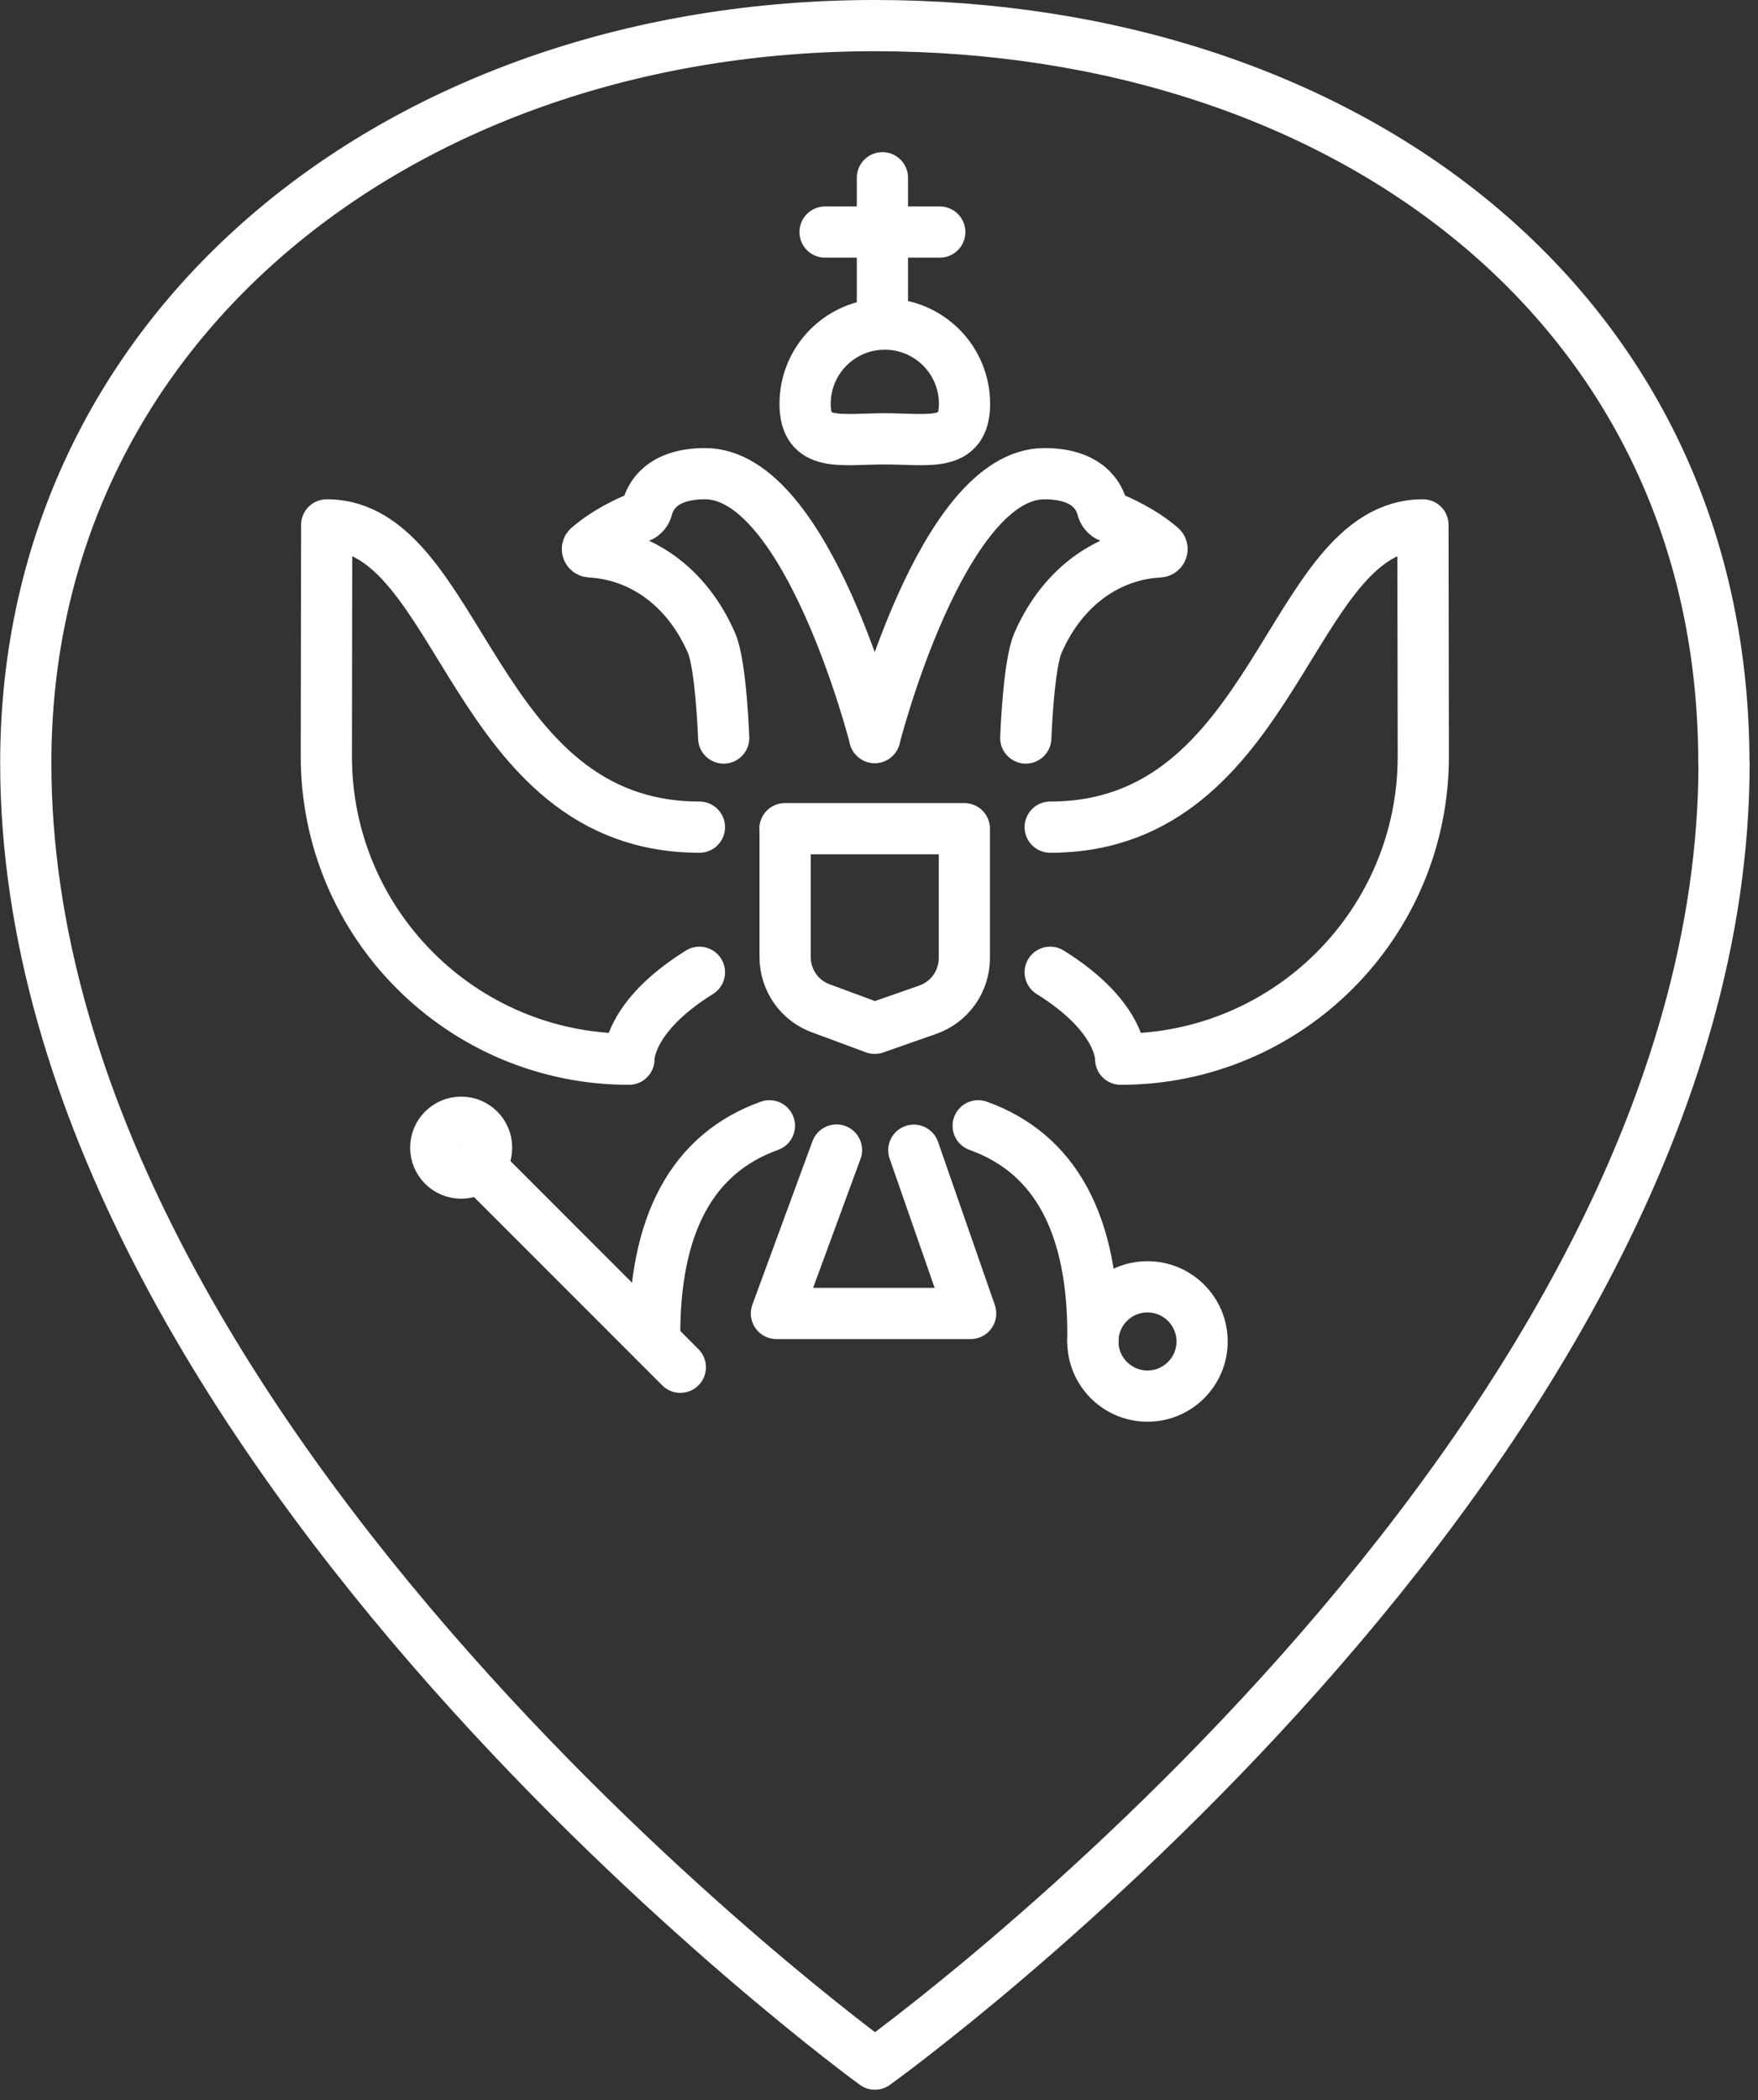
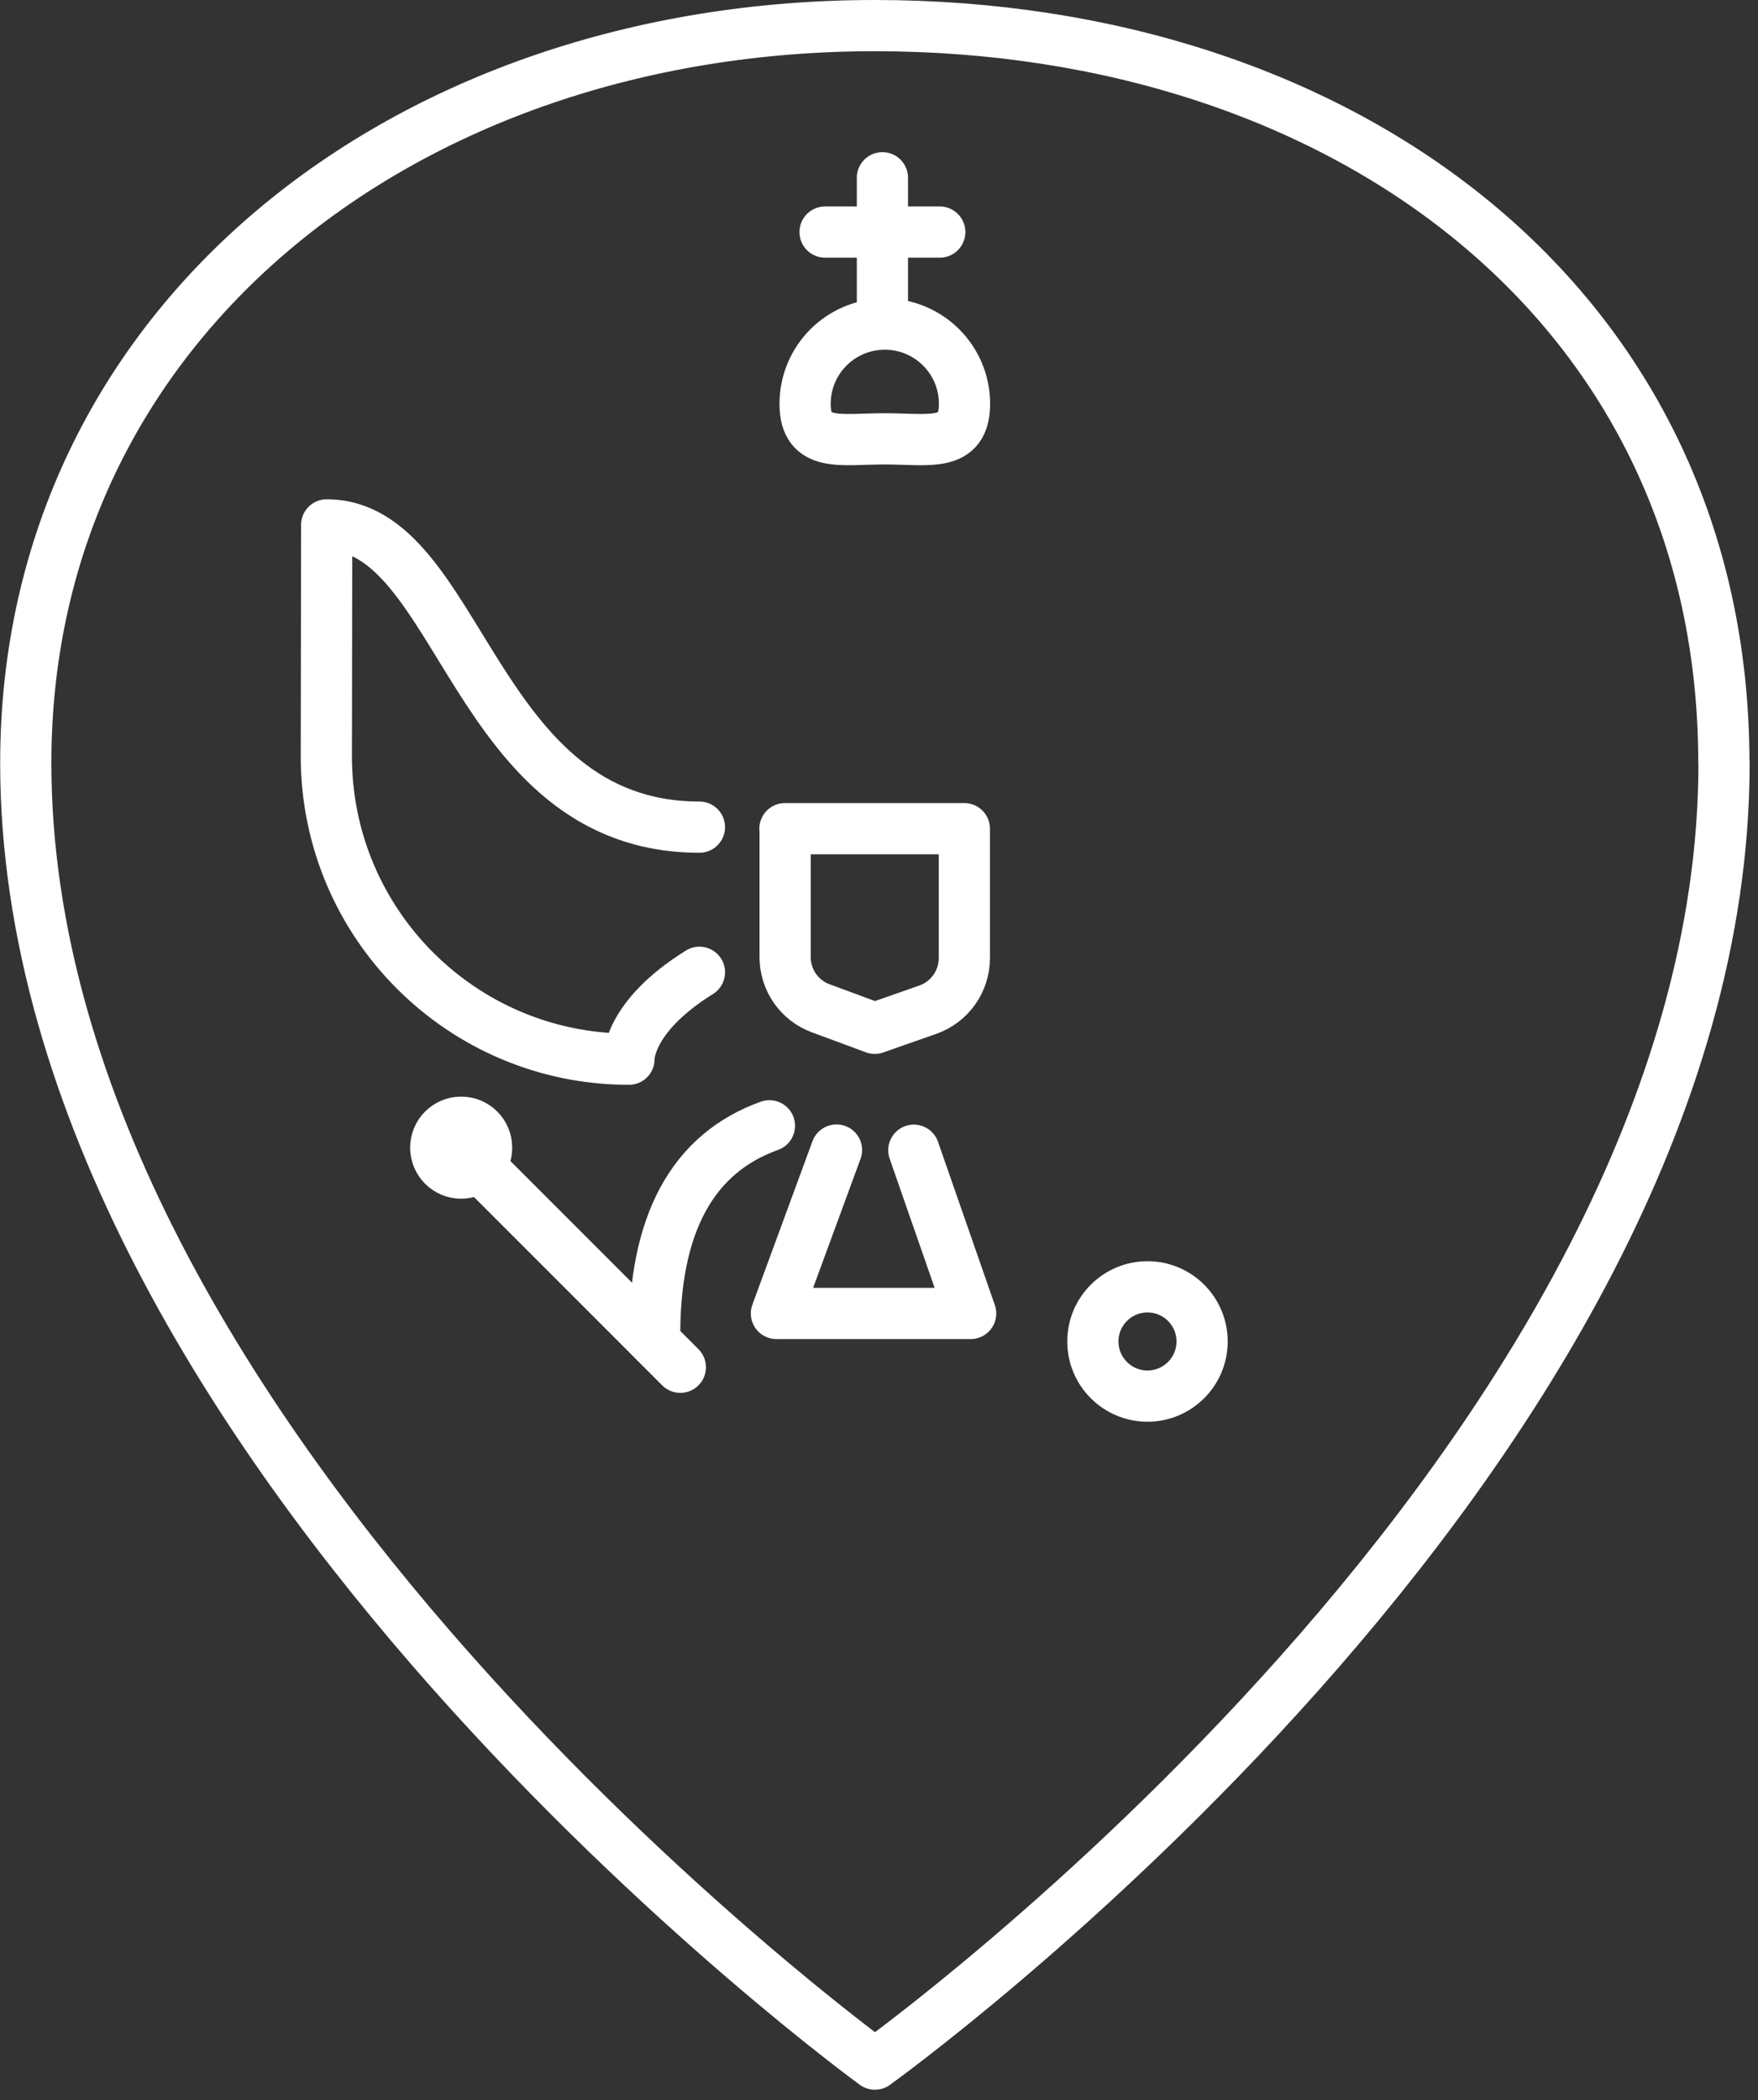
<svg xmlns="http://www.w3.org/2000/svg" fill="none" height="123" viewBox="0 0 103 123" width="103">
  <rect x="0" y="0" width="103" height="123" fill="#333333" stroke="none" />
  <clipPath id="a">
    <path d="m0 0h102.51v122.37h-102.51z" />
  </clipPath>
  <g clip-path="url(#a)" stroke="#fff" stroke-linecap="round" stroke-linejoin="round" stroke-width="3">
    <path d="m101.01 44.69c0 40.55-49.75 76.19-49.75 76.19s-49.75-36.13-49.75-76.19c-.01-25.81 22.27-43.19 49.74-43.19s49.75 16.4 49.75 43.19z" />
    <path d="m46 48.53v7.52c0 1.34.83 2.54 2.09 3l3.16 1.17 3.11-1.09c1.28-.45 2.14-1.66 2.14-3.02v-7.58h-10.51z" />
-     <path d="m61.53 48.44c13.35 0 13.93-17.7 21.84-17.7l.02 13.54c.01 9.8-7.93 17.75-17.73 17.75 0 0 .12-2.45-4.13-5.09" />
    <path d="m40.98 48.44c-13.35 0-13.93-17.7-21.84-17.7l-.02 13.54c-.01 9.8 7.93 17.75 17.73 17.75 0 0-.12-2.45 4.13-5.09" />
-     <path d="m51.25 43.19s-3.92-15.45-9.94-15.45c-2.56 0-3.22 1.35-3.39 2.02-.06.23-.21.42-.43.51-.63.25-1.93.83-3.02 1.77-.11.09-.04.27.1.28 2.89.15 5.64 1.94 7.12 5.34.56 1.29.71 5.56.71 5.56" />
-     <path d="m51.25 43.19s3.92-15.45 9.94-15.45c2.56 0 3.22 1.35 3.39 2.02.06.23.21.42.43.51.63.25 1.93.83 3.02 1.77.11.09.04.27-.1.28-2.89.15-5.64 1.94-7.12 5.34-.56 1.29-.71 5.56-.71 5.56" />
    <path d="m49.01 67.35-3.52 9.57h11.38l-3.33-9.56" />
    <path d="m45.08 65.93c-4.47 1.6-6.82 5.73-6.72 12.63" />
-     <path d="m57.31 65.93c4.47 1.6 6.82 5.73 6.72 12.63" />
    <path d="m27.02 68.7c.823 0 1.49-.667 1.49-1.49s-.667-1.49-1.49-1.49-1.49.667-1.49 1.49.667 1.49 1.49 1.49z" />
    <path d="m67.23 81.76c1.767 0 3.2-1.433 3.2-3.2 0-1.767-1.433-3.2-3.2-3.2s-3.2 1.433-3.2 3.2c0 1.767 1.433 3.2 3.2 3.2z" />
    <path d="m28.1 68.31 11.76 11.76" />
    <path d="m56.51 23.65c0 2.58-2.09 2.05-4.67 2.05s-4.67.53-4.67-2.05 2.09-4.67 4.67-4.67 4.67 2.09 4.67 4.67z" />
    <path d="m51.7 10.41v8.57" />
    <path d="m48.34 13.59h6.72" />
  </g>
</svg>